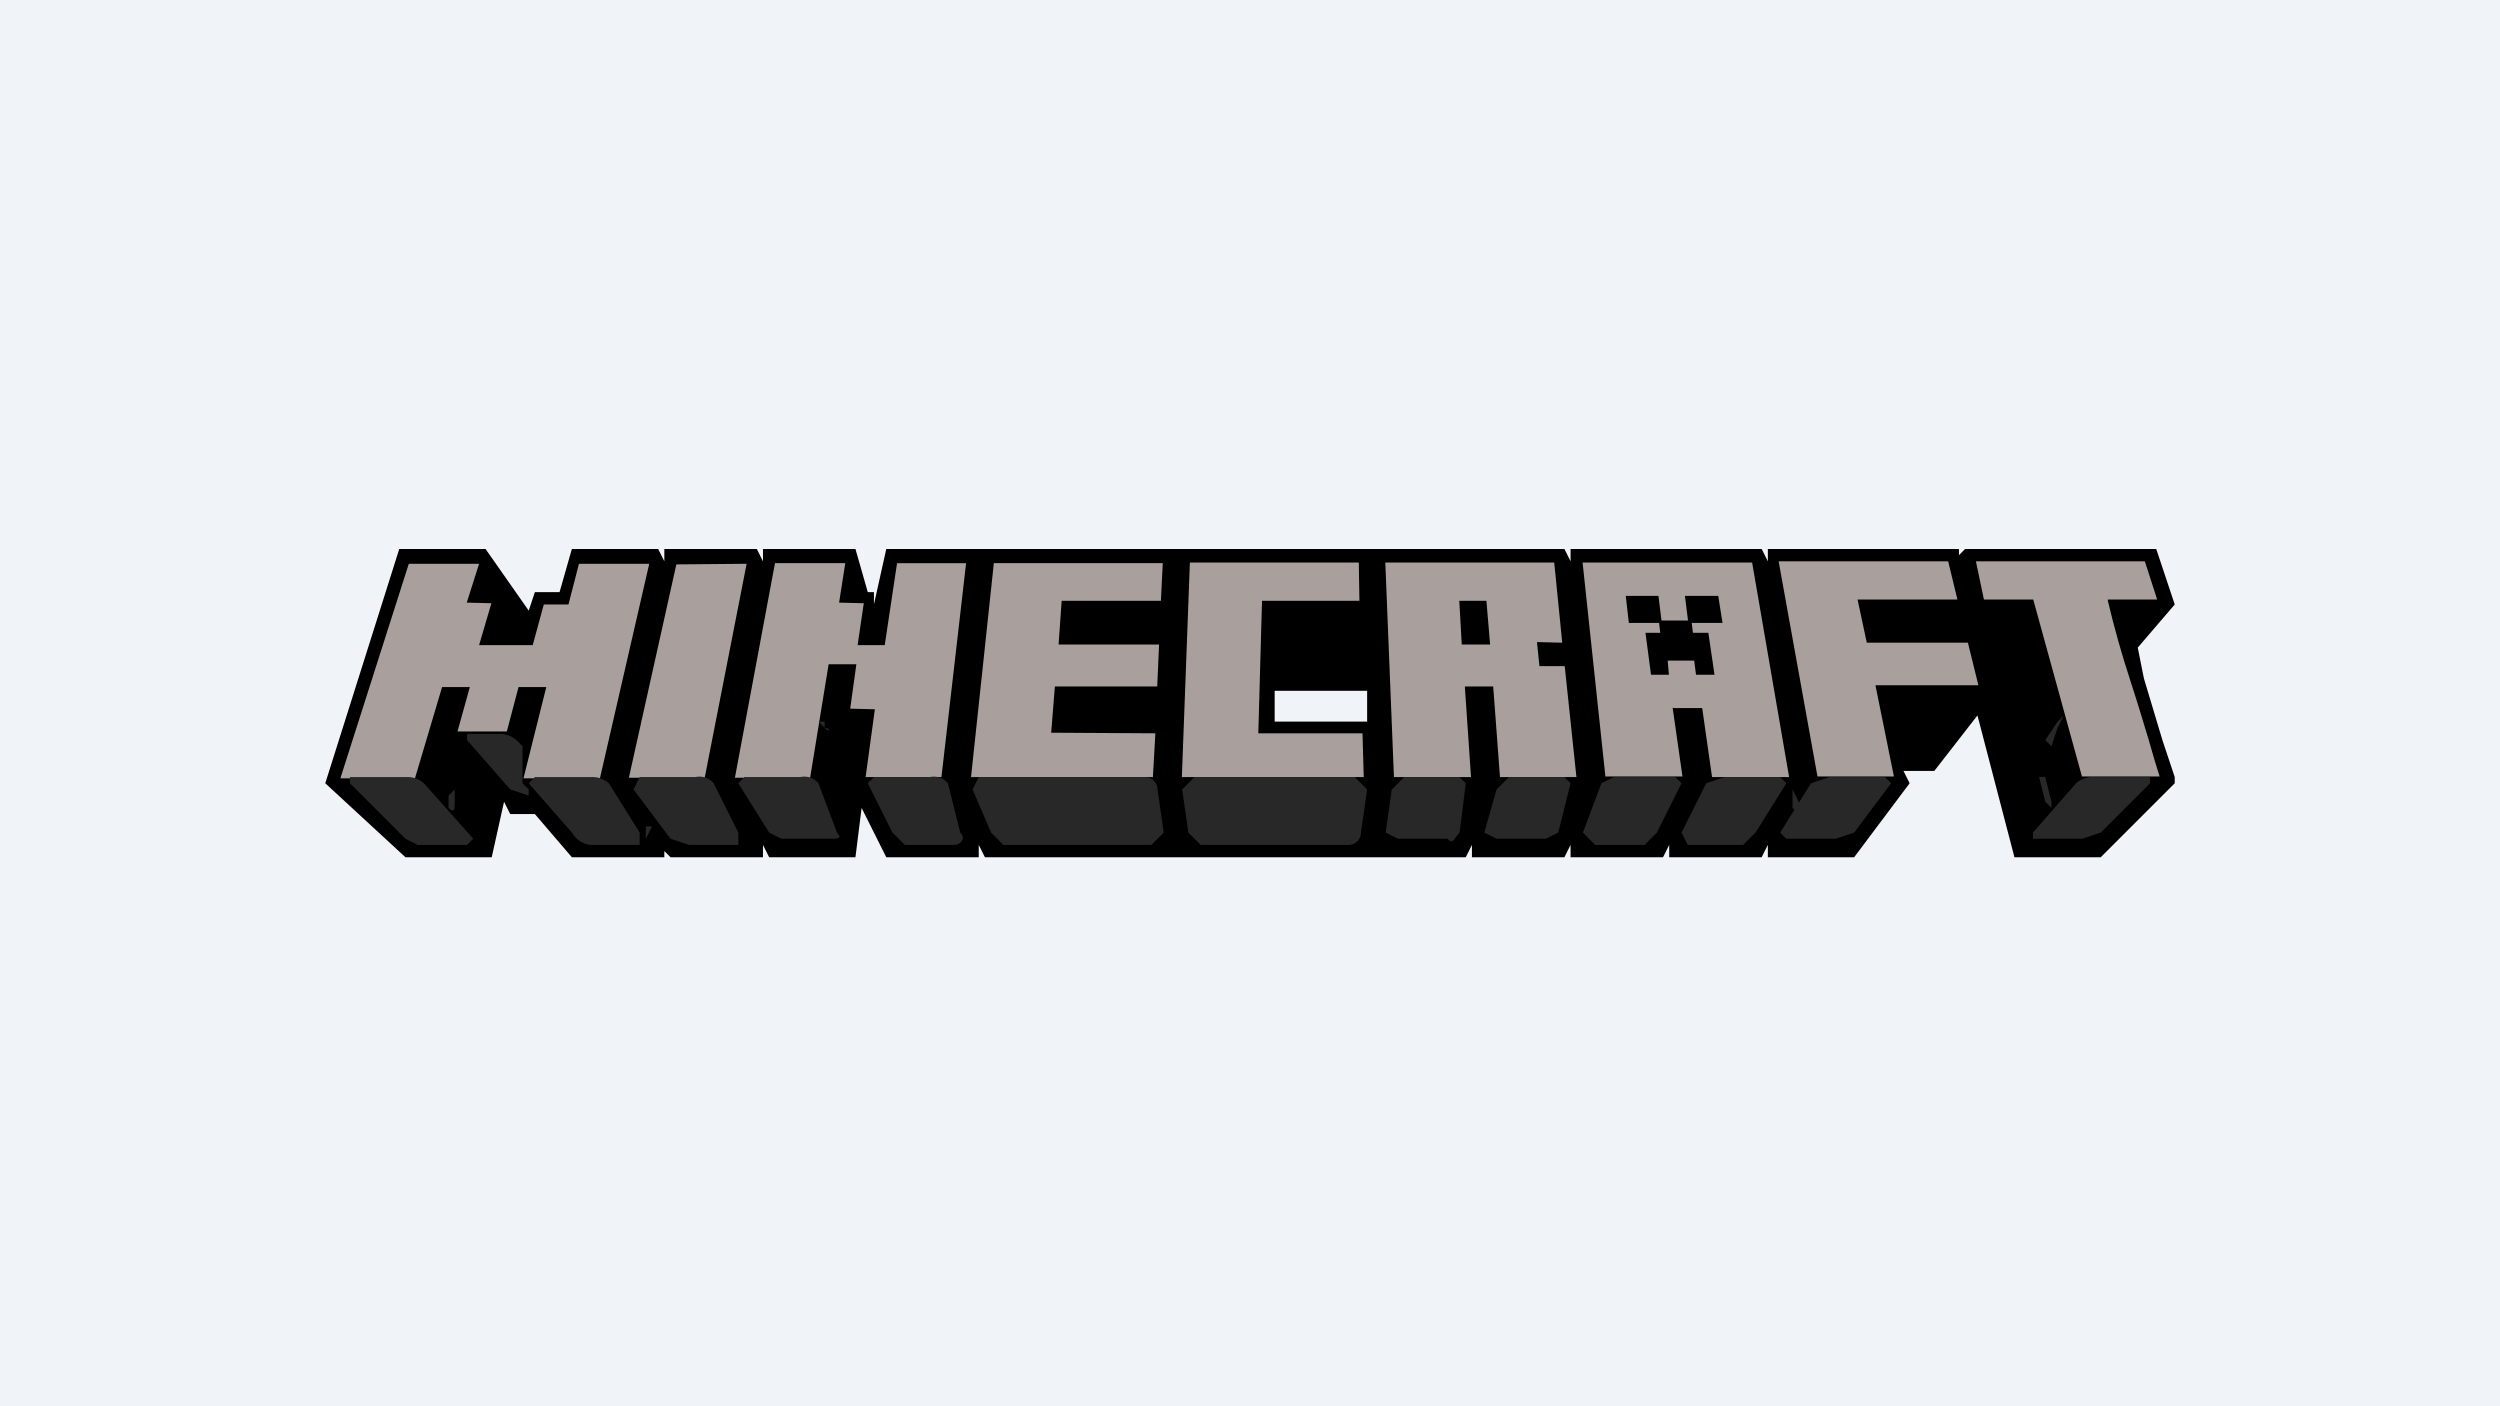
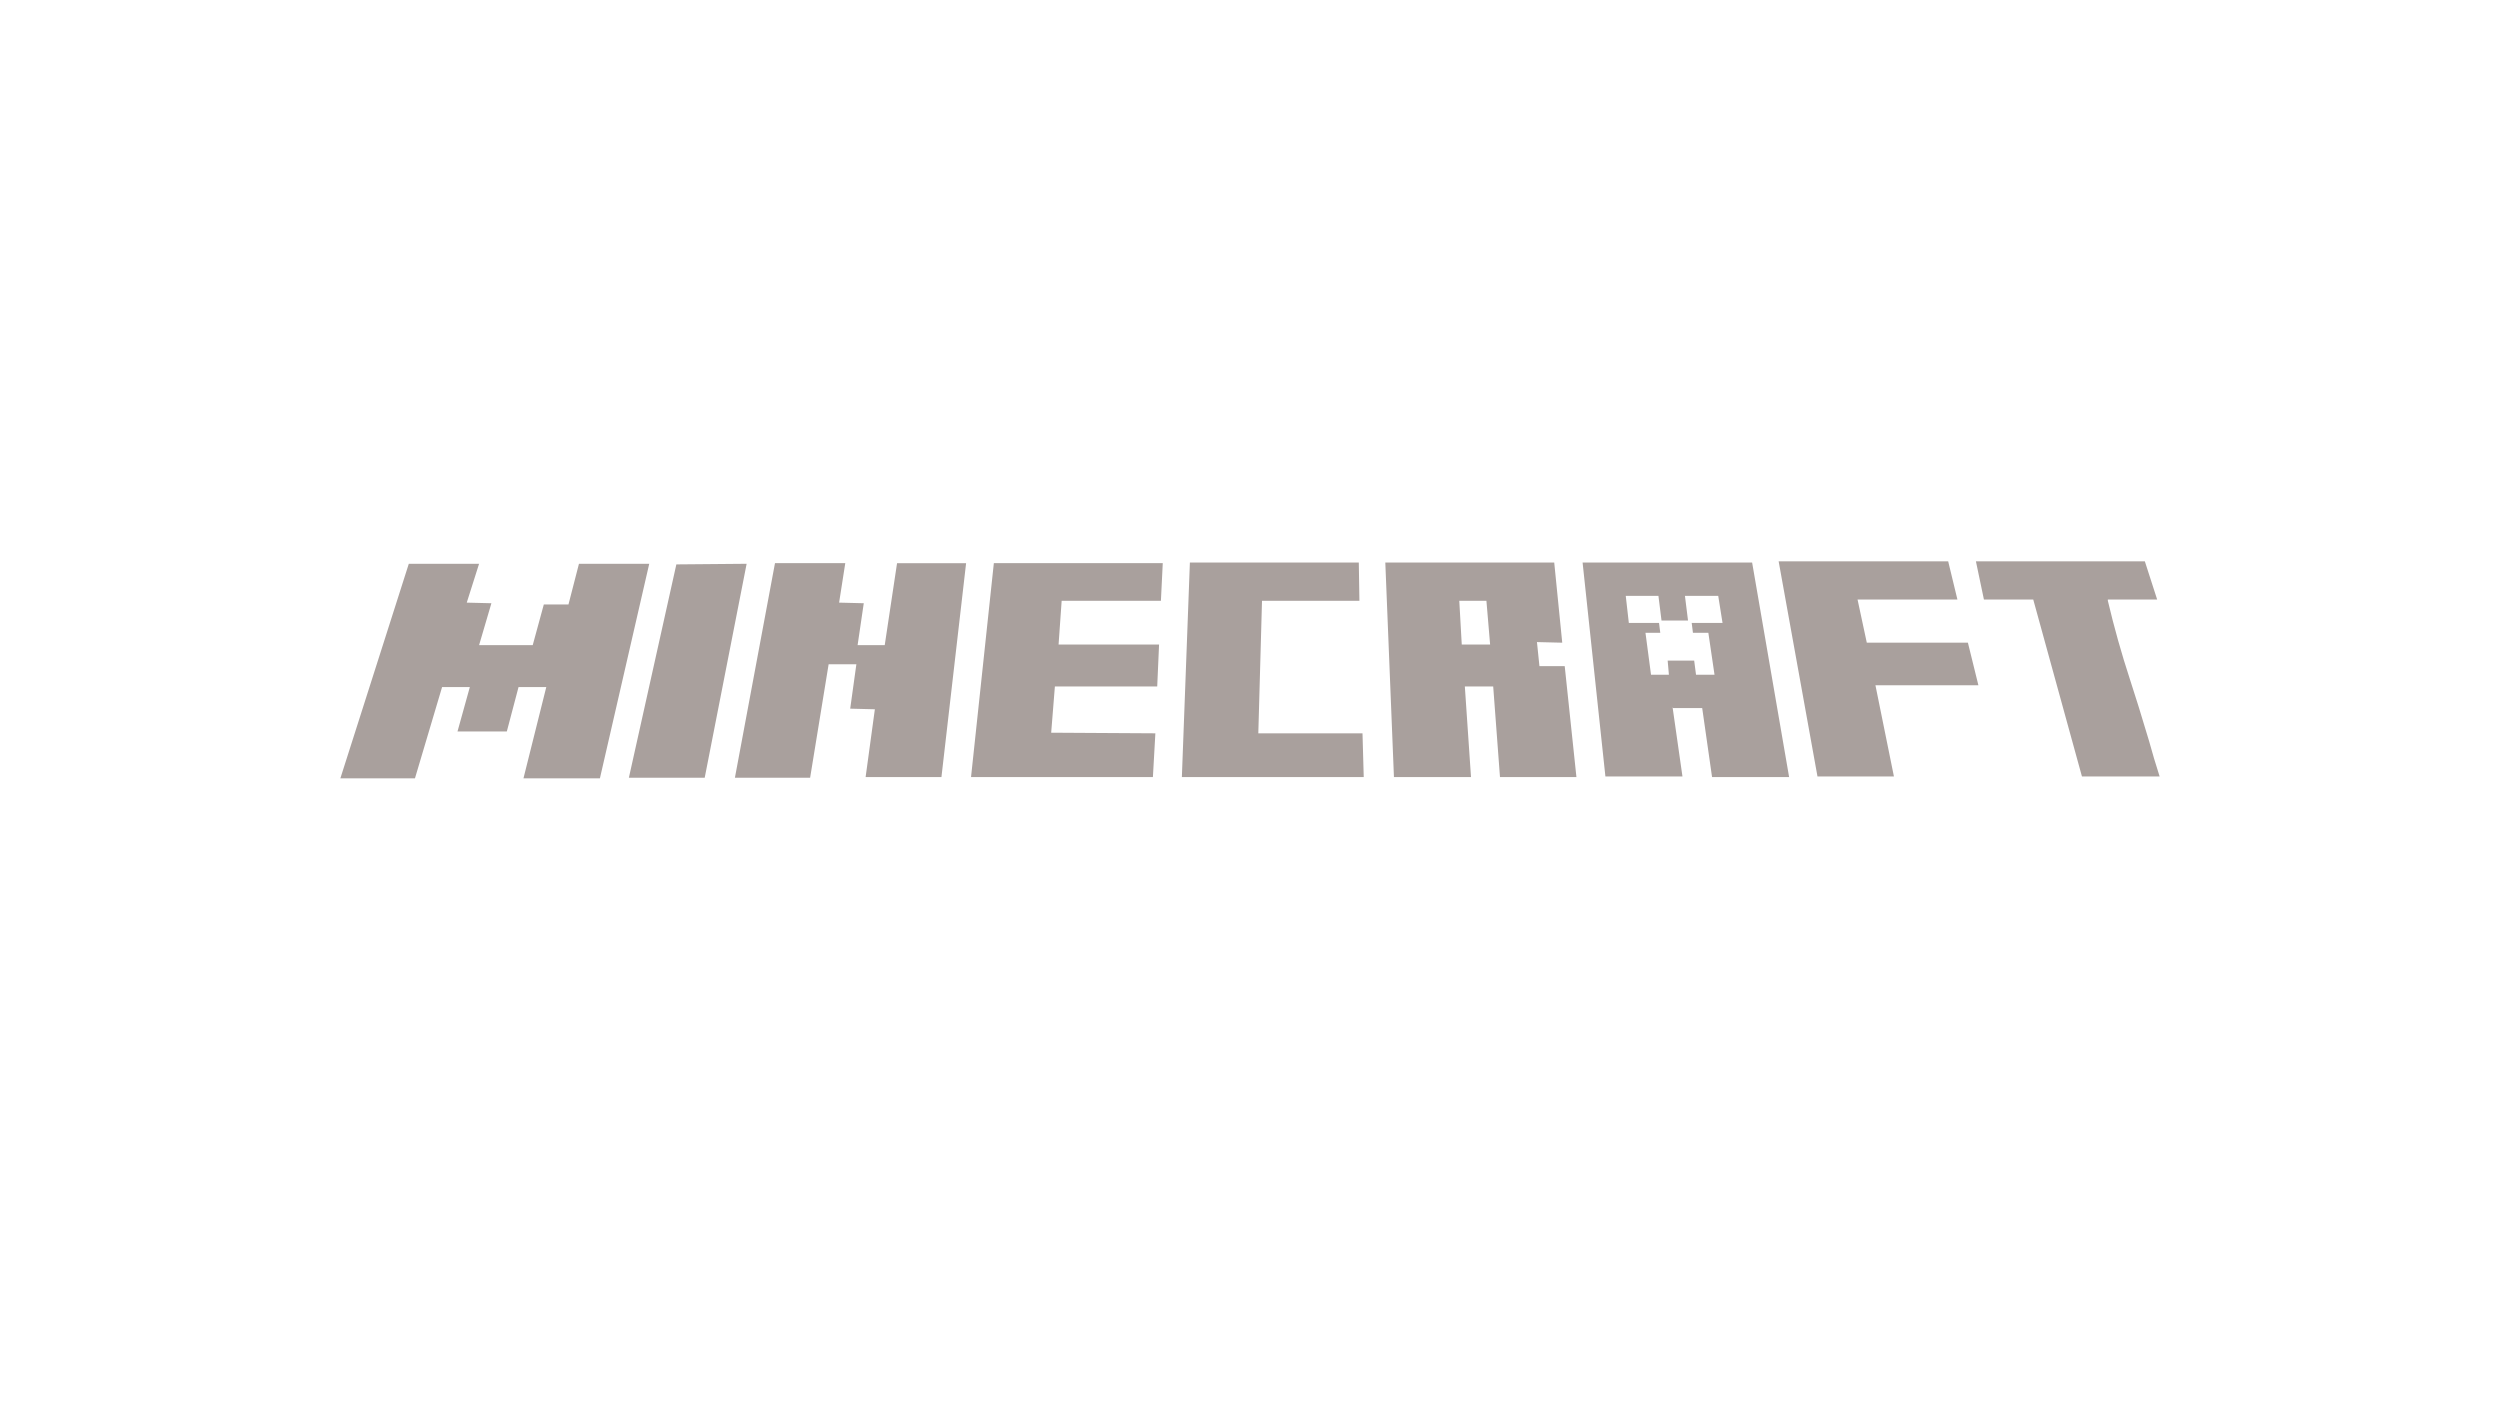
<svg xmlns="http://www.w3.org/2000/svg" viewBox="0 0 405.52 228.1">
  <defs>
    <style>.d{fill:#a9a09d;}.e{fill:#282828;}.f{fill:#f0f3f7;}</style>
  </defs>
  <g id="a" />
  <g id="b">
    <g id="c">
      <g>
-         <rect class="f" width="405.52" height="228.1" />
        <g>
-           <path d="M352.76,126.05l-1-3-1-3-3-10c-.34-1.67-.67-3.33-1-5l6-7-3-9h-31l-1,1v-1h-31v2l-1-2h-31v2l-1-2h-31v0h-32v0h-32v0h-15l-2,9v-2h-1l-2-7h-15v2l-1-2h-15v2l-1-2h-14l-2,7h-4l-1,3-7-10h-14l-12,38,13,12h14l2-9,1,2h4l6,7h15v-1l1,1h15v-2l1,2h14l1-8,4,8h15v-2l1,2h31v0h32v0h15l1-2v2h15l1-2v2h15l1-2v2h15l1-2v2h14l9-12-1-2h5l7-9,6,23h14l12-12v-1Zm-146-9v-5h15v5h-15Z" />
          <path class="d" d="M79.71,97.85l-2,6.8h8.7l1.8-6.6h4l1.7-6.6h11.4l-8,34.8h-12.4l3.7-14.8h-4.5l-1.9,7.2h-8l2-7.2h-4.5l-4.4,14.8h-12.1l11.1-34.8h11.4l-2,6.3,4,.1Zm41.4-6.4l-6.8,34.7h-12.3l7.7-34.6,11.4-.1Zm16.8,23.5l1-7.2h-4.5l-3,18.4h-12.2l6.5-34.8h11.4l-1,6.4,4,.1-1,6.8h4.4l2-13.3h11.2l-4,34.7h-12.3l1.5-11-4-.1Zm49.5,4l-.4,7.1h-29.5l3.7-34.7h27.4l-.3,6.1h-16.1l-.5,7.1h16.3l-.3,6.8h-16.6l-.6,7.5,16.9,.1Zm160.5-27.9l2,6.2h-8v.2c1.02,4.32,2.22,8.59,3.6,12.8l1.4,4.4c.57,1.87,1.14,3.73,1.7,5.6l.8,2.8,.9,2.9h-12.6l-7.9-28.7h-8l-1.3-6.2h27.4Zm-28.7,13.2l1.7,6.9h-16.7l3,14.8h-12.4l-6.3-34.9h27.5l1.5,6.2h-16.2l1.5,7h16.4Zm-47.9,10.5l1.6,11.2h-12.5l-3.7-34.7h27.5l6,34.8h-12.5l-1.6-11.2h-4.7l-.1-.1Zm8.1-13.7l-.7-4.4h-5.4l.5,4h-4.3l-.5-4h-5.3l.5,4.4h4.9l.2,1.6h-2.4l.9,6.8h2.9l-.2-2.3h4.3l.3,2.3h3l-1-6.8h-2.5l-.2-1.6h5m-29.6,7h4l1.9,18h-12.4l-1.1-14.7h-4.6l1,14.7h-12.5l-1.4-34.8h27.4l1.3,13-4.1-.1,.4,3.9h.1Zm-8.1-3.5l-.6-7.1h-4.4l.4,7.1h4.6m-37-7.1h15.8l-.1-6.2h-27.4l-1.3,34.8h29.5l-.2-7.1h-16.9l.6-21.5Z" />
-           <path class="e" d="M56.76,126.05v1l9,9,2,1h8l1-1-8-9c-.82-.73-1.91-1.09-3-1h-9Zm30,0l-1,1,7,8c.63,1.11,1.74,1.85,3,2h8v-2l-5-8c-.82-.73-1.91-1.09-3-1h-9Zm-11-7v1l7,8,3,1v-1l-1-1v-6l-1-1c-.82-.73-1.91-1.09-3-1h-5Zm28,7l-1,2,6,8,3,1h8v-2l-4-8c-.73-.88-1.89-1.26-3-1h-9Zm17,0l-1,1,5,8,2,1h8c1,0,2,0,1-1l-3-8c-.73-.88-1.89-1.26-3-1h-9Zm21,0l-1,1,4,8,2,2h8c1,0,2-1,1-2l-2-8c-.73-.88-1.89-1.26-3-1h-9Zm17,0l-1,2,3,7,2,2h24l2-2-1-7c0-1.1-.9-2-2-2h-27Zm35,0l-2,2,1,7,2,2h24c1.1,0,2-.9,2-2l1-7-2-2h-26Zm34,0l-2,2-1,7,2,1h8c1,1,1,0,2-1l1-8-1-1h-9Zm17,0l-2,2-2,7,2,1h8l2-1,2-8-1-1h-9Zm17,0l-2,1-3,8,2,2h8l2-2,4-8-1-1h-10Zm18,0l-3,1-4,8,1,2h9l2-2,5-8-1-1h-9Zm17,0l-3,1-5,8,1,1h8l3-1,6-8-1-1h-9Zm43,0c-1.09-.09-2.18,.27-3,1l-7,8v1h8l3-1,8-8v-1h-9Zm-267,5v-2l1-1q0-1,0,0v2c0,1,0,2-1,1m32,5v-2h1l-1,2m28-19h1v1c1,0,1,1,0,0l-1-1m159,15v-2l-1-2v3l1,1m41,0v-2l-1-4h-1l1,4,1,1m2-15l-1,1-2,3,1,1,1-3,1-2" />
        </g>
      </g>
    </g>
  </g>
</svg>